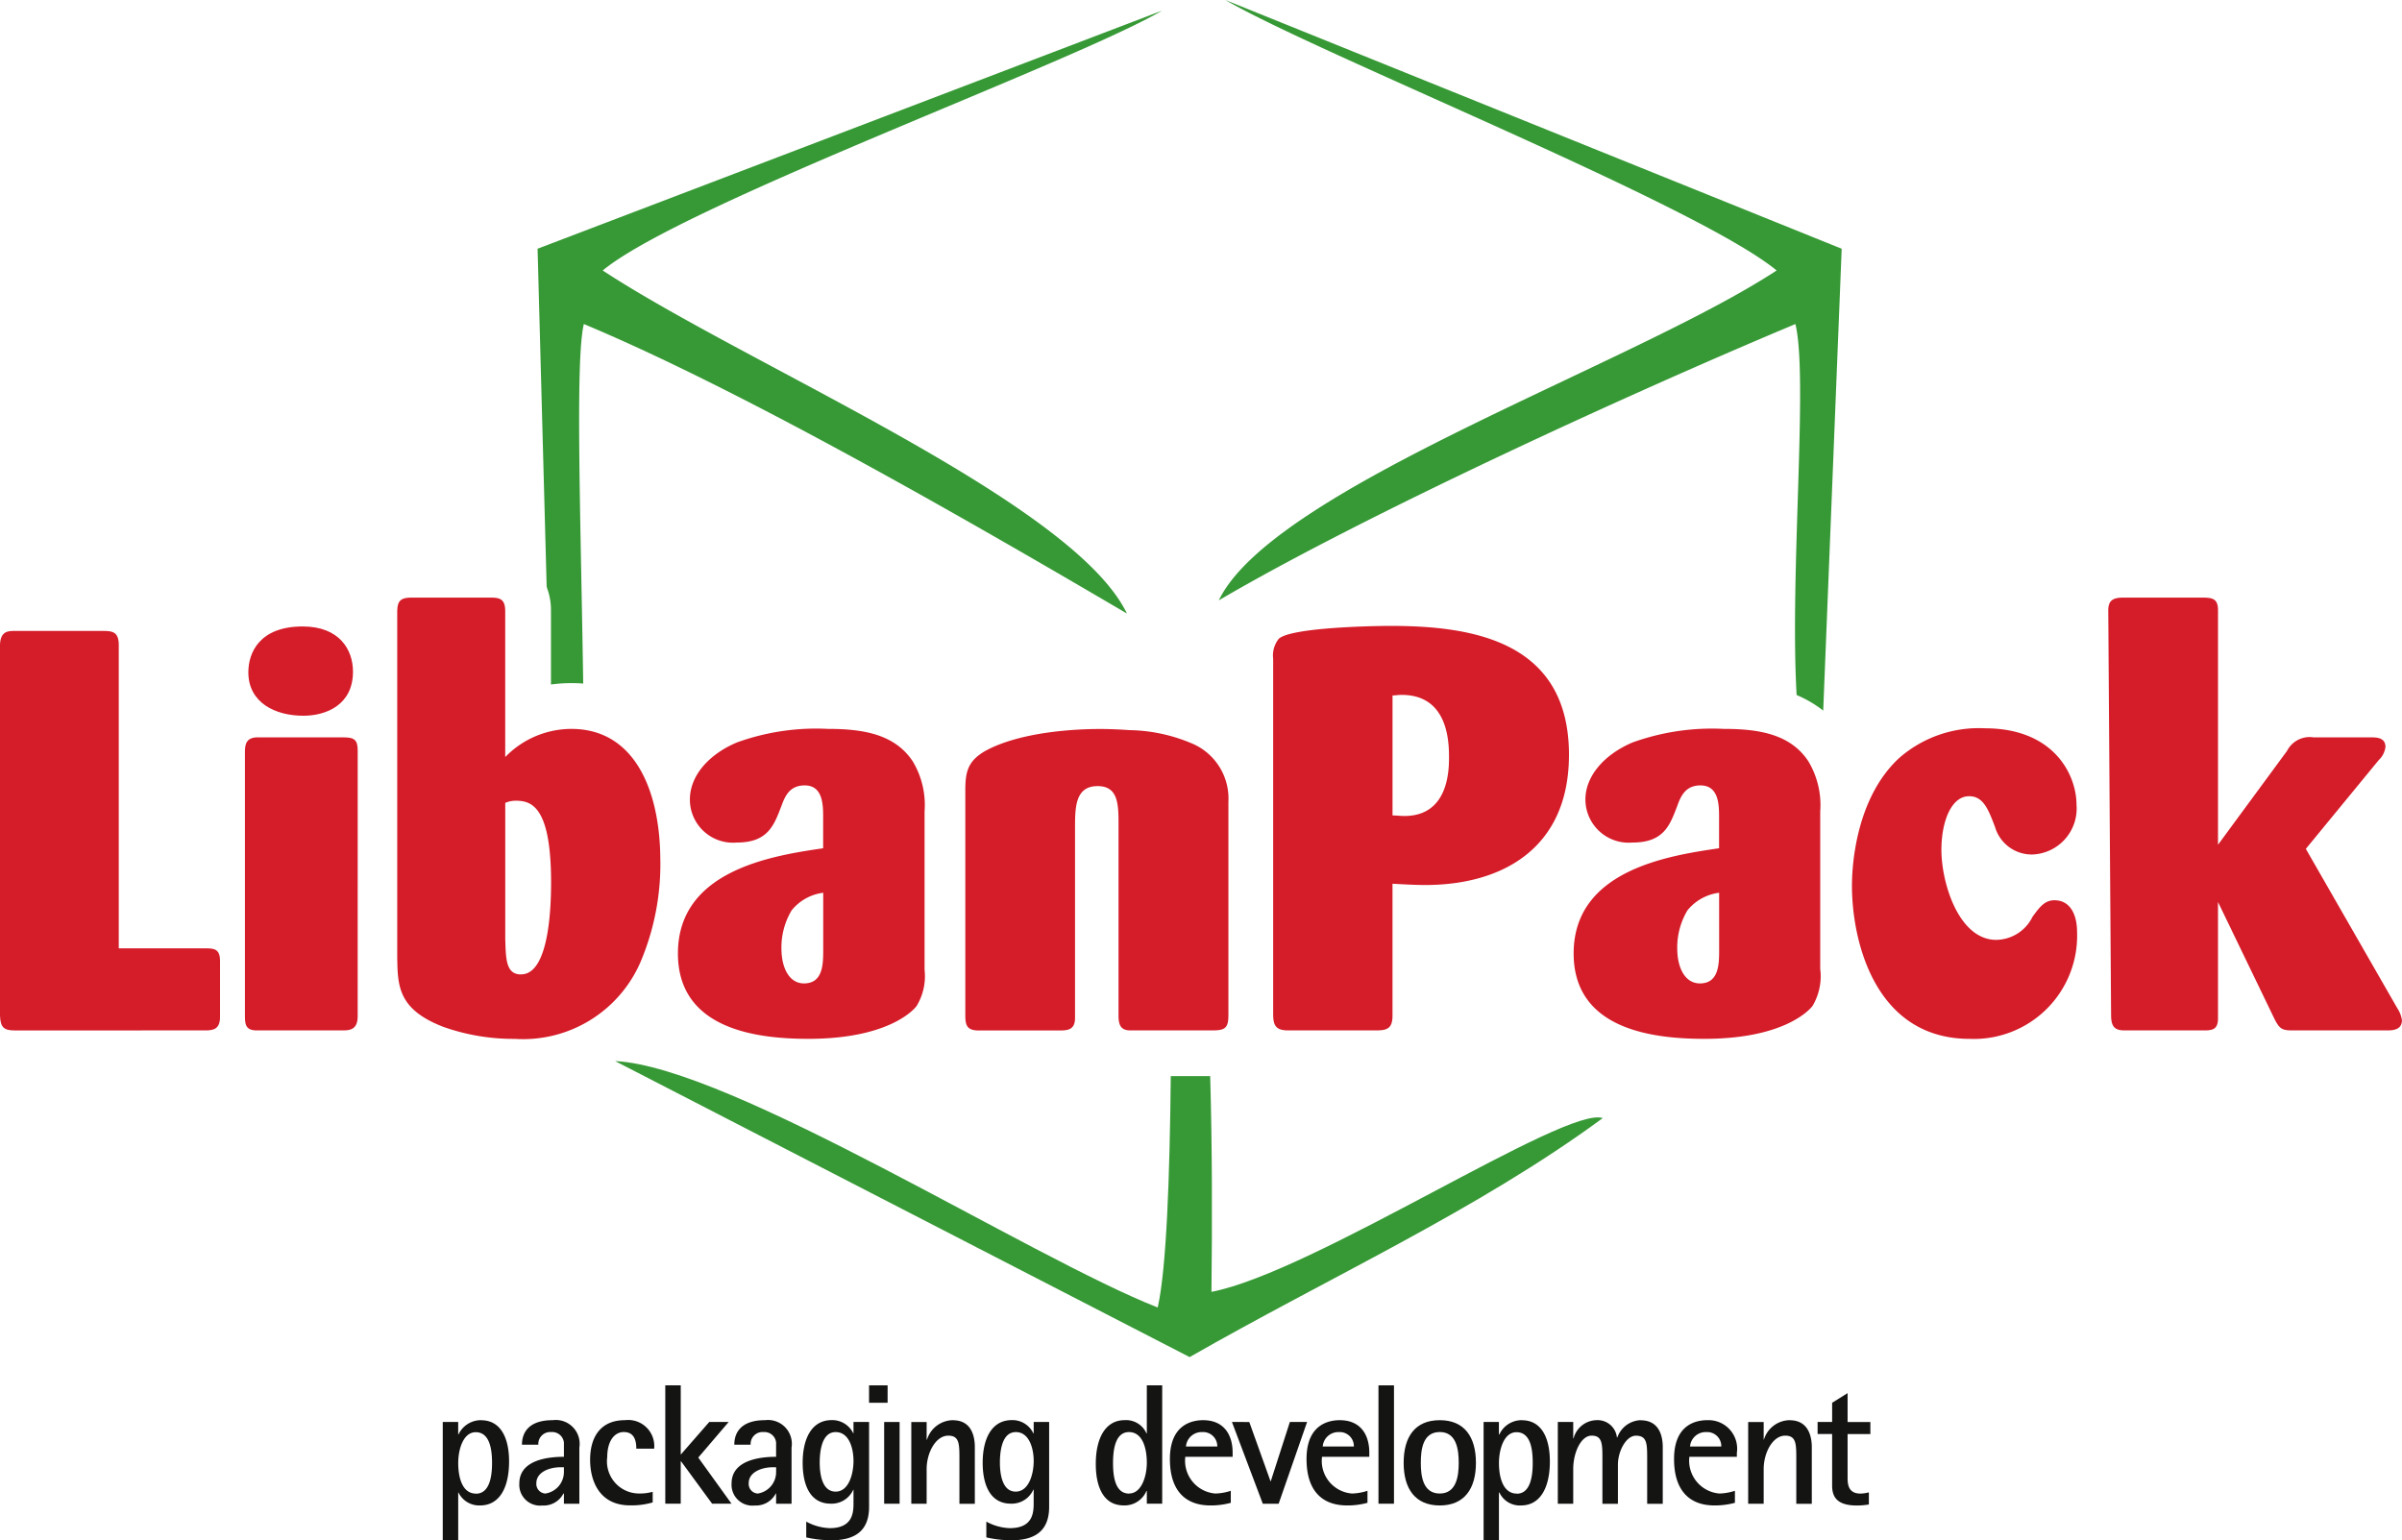
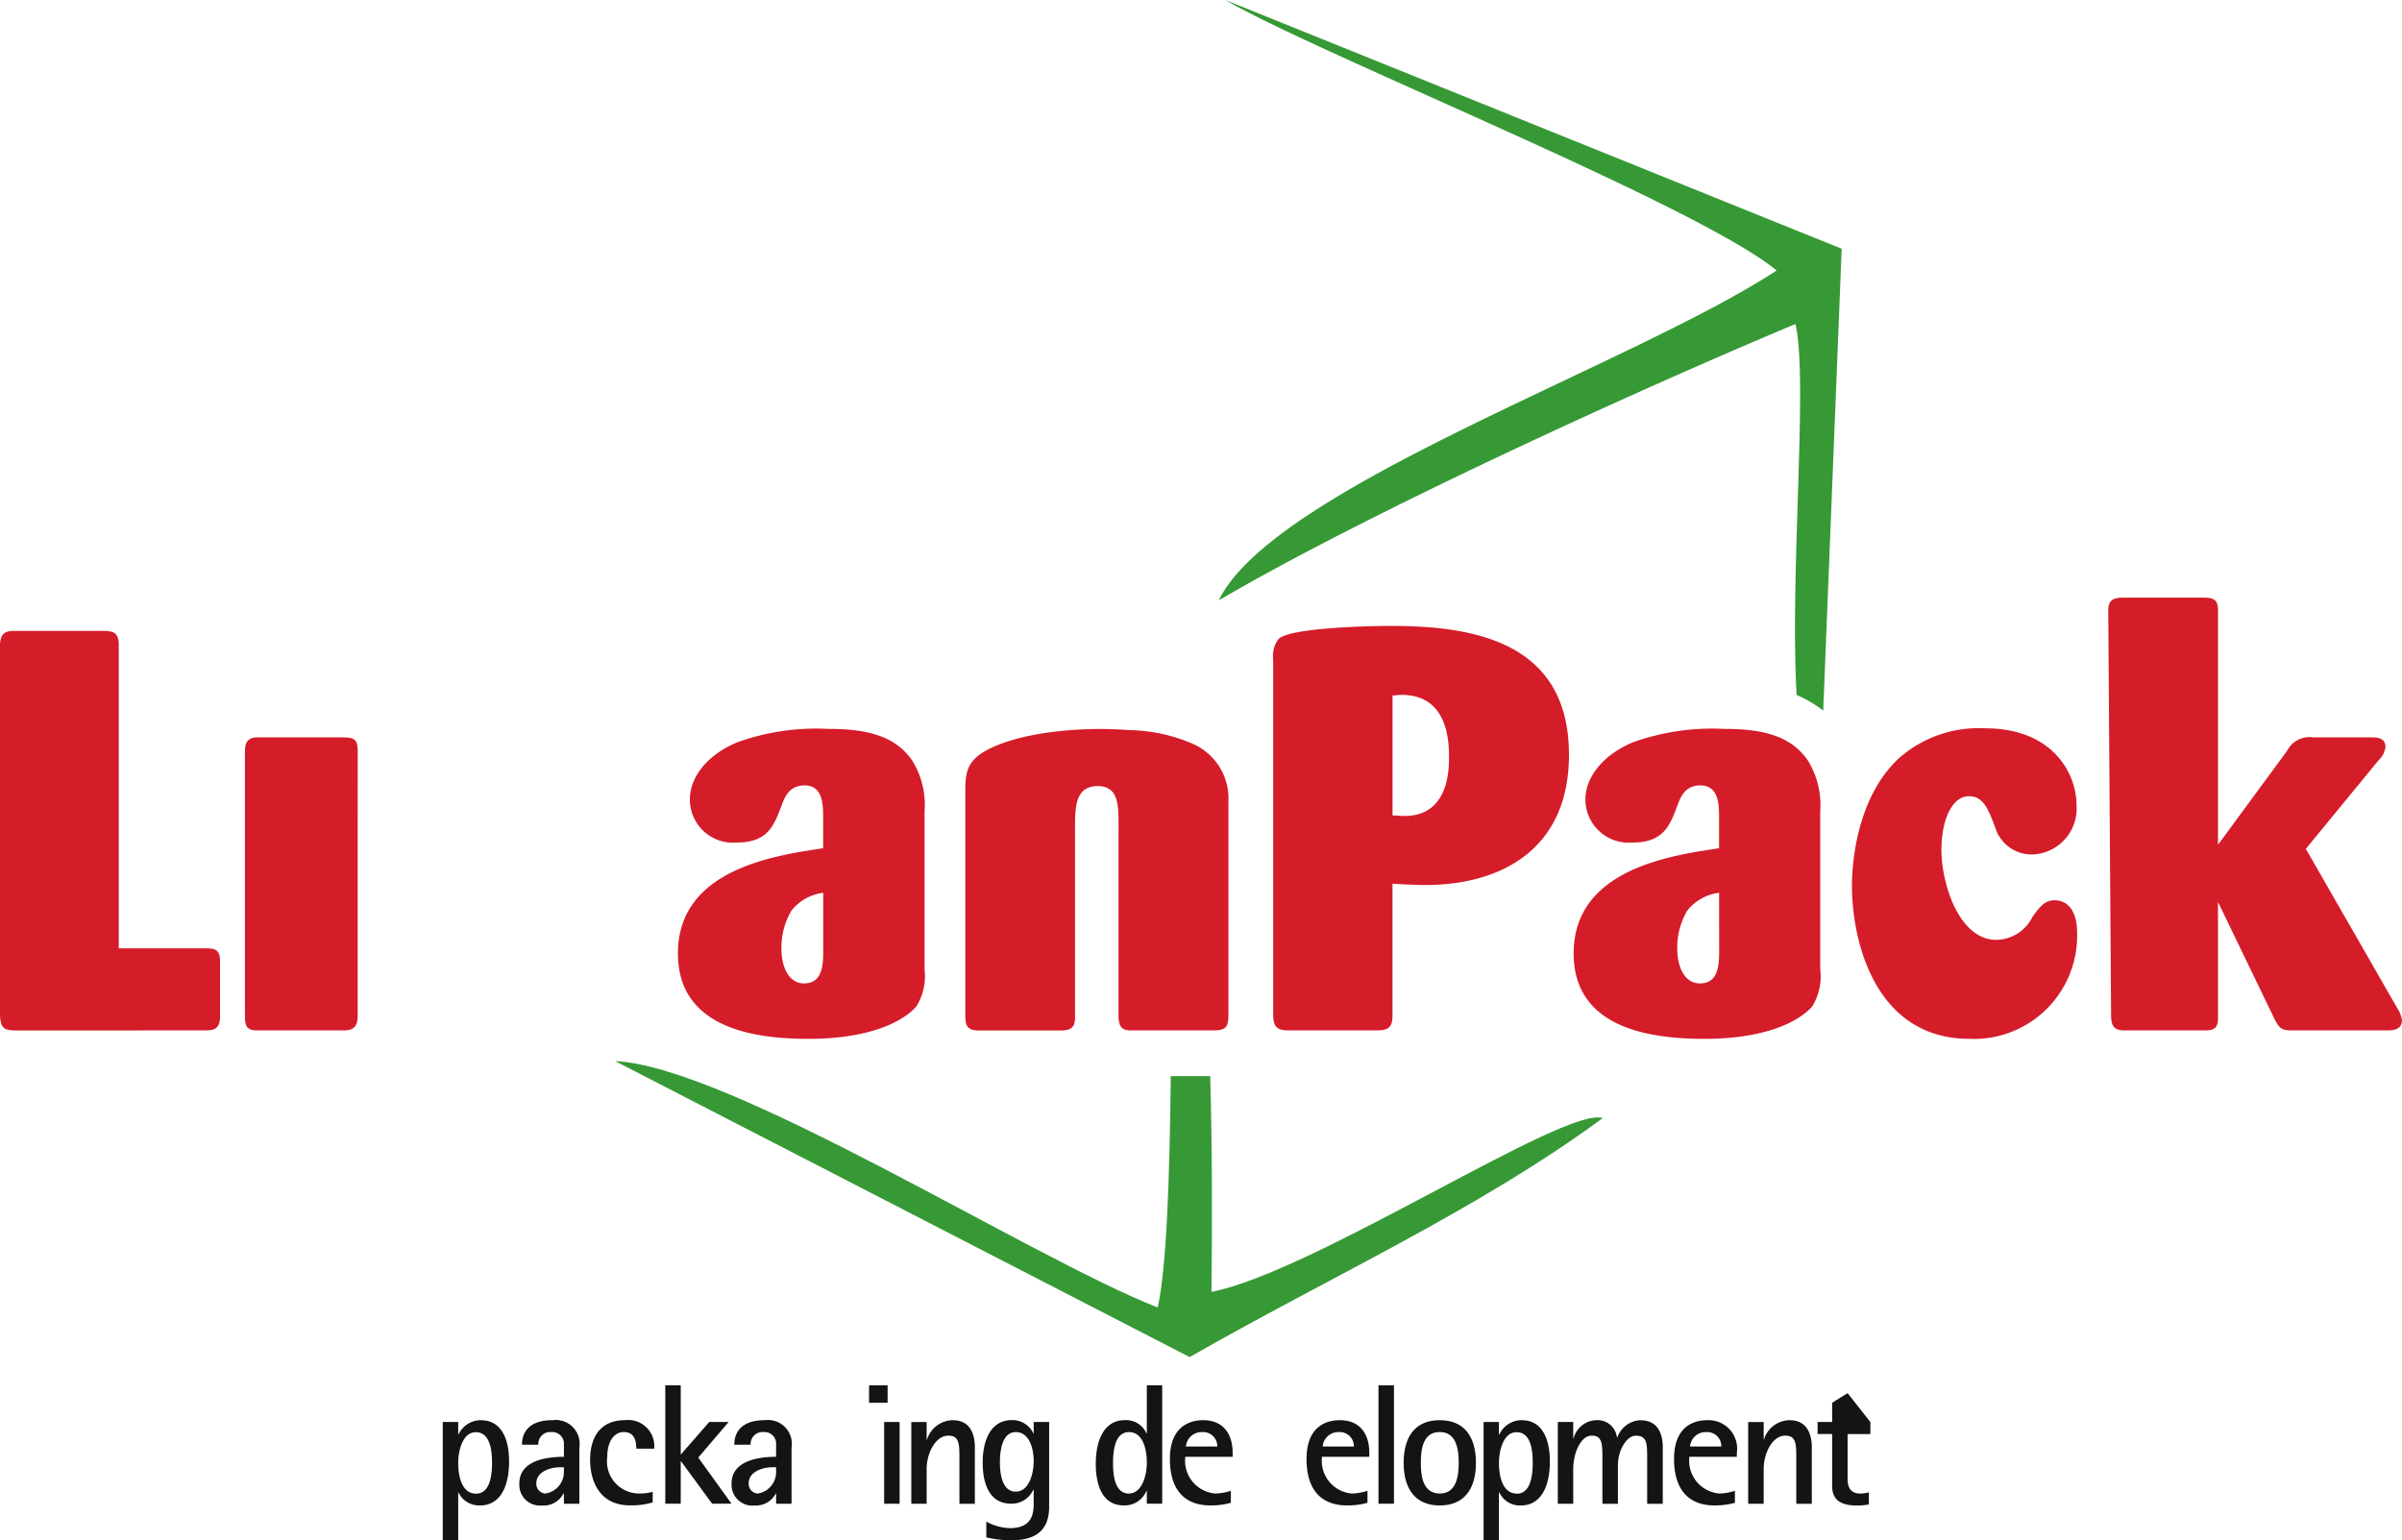
<svg xmlns="http://www.w3.org/2000/svg" width="163.519" height="104.871" viewBox="0 0 163.519 104.871">
  <g id="Group_1" data-name="Group 1" transform="translate(0 0)">
    <path id="Path_57" data-name="Path 57" d="M138.5,486.113,96.543,469.178c6.226,3.64,32.123,13.95,37.528,18.415-9.842,6.454-34.29,14.807-37.975,22.46,9.944-5.836,28.133-14.16,39.253-18.813.885,3.632-.393,16.935.083,25.257a8.053,8.053,0,0,1,1.811,1.061Z" transform="translate(-13.125 -469.178)" fill="#379936" />
-     <path id="Path_58" data-name="Path 58" d="M65.612,510.559v4.988A10.1,10.1,0,0,1,67,515.454c.272,0,.545.007.807.031-.164-11.043-.554-22.04.043-24.479,11.136,4.653,27.023,13.872,36.971,19.709-3.691-7.66-25.85-16.9-35.686-23.356,5.4-4.465,31.844-14.058,38.077-17.69L64.7,485.879l.619,23.029a.129.129,0,0,1,.028.078,4.267,4.267,0,0,1,.264,1.573" transform="translate(-28.104 -468.944)" fill="#379936" />
    <path id="Path_59" data-name="Path 59" d="M105.216,534.863c-8.659-3.39-29.065-16.4-36.943-16.778l39.113,20.154c9.406-5.393,19.6-10,28.122-16.272-2.5-.88-19.712,10.505-26.637,11.829.055-4.987.05-9.9-.086-14.689H106.1c-.069,6.857-.288,13.084-.888,15.756" transform="translate(-26.399 -445.843)" fill="#379936" />
    <path id="Path_60" data-name="Path 60" d="M53.91,525.456c.53,0,.994-.077.994-.919v-3.818c0-.849-.464-.849-.994-.849h-5.9V499.147c-.027-.809-.417-.888-1.04-.888H40.919c-.421,0-.962,0-.994.935v25.265c.032.834.3,1,1.033,1Z" transform="translate(-39.925 -455.303)" fill="#d51c29" />
-     <path id="Path_61" data-name="Path 61" d="M55.114,504.131c1.535,0,3.381-.725,3.381-3,0-1.5-.922-3.078-3.424-3.078-2.926,0-3.7,1.77-3.7,3.118,0,2.08,1.843,2.96,3.745,2.96" transform="translate(-34.465 -455.401)" fill="#d51c29" />
    <path id="Path_62" data-name="Path 62" d="M58.89,504.086c0-.725-.2-.92-.944-.92H52.179c-.88-.038-.966.459-.966,1V522.04c0,.609,0,1.076.8,1.076h5.9c.468,0,.975-.077.975-.957Z" transform="translate(-34.539 -452.963)" fill="#d51c29" />
-     <path id="Path_63" data-name="Path 63" d="M76.143,514.64c0-4.708-1.7-8.978-6.059-8.978a6.292,6.292,0,0,0-4.5,1.917v-9.929c0-.849-.375-.928-1.041-.928h-5.31c-.846,0-1,.273-1,1.044v23.489c.038,1.886.038,3.507,3.157,4.7a14.282,14.282,0,0,0,4.846.811,8.71,8.71,0,0,0,8.561-5.238,17.1,17.1,0,0,0,1.349-6.888m-9.48,7.739c-1.037,0-1.037-1.044-1.08-2.433V510.7a1.756,1.756,0,0,1,.728-.148c1.083,0,2.393.428,2.393,5.58,0,1.737-.152,6.242-2.041,6.242" transform="translate(-31.191 -456.036)" fill="#d51c29" />
    <path id="Path_64" data-name="Path 64" d="M87.959,519.18V508.394a5.766,5.766,0,0,0-.811-3.421c-1.235-1.855-3.4-2.2-5.783-2.2a15.855,15.855,0,0,0-6.191.927c-1.976.841-3.191,2.315-3.191,3.88a2.936,2.936,0,0,0,3.191,2.931c2.115,0,2.532-1.161,3.036-2.479.238-.638.533-1.411,1.589-1.411,1.256,0,1.256,1.356,1.256,2.2V510.9c-3.387.5-9.886,1.465-9.886,7.161,0,5.2,5.431,5.814,8.883,5.814,5.324,0,7.1-1.886,7.361-2.229a3.911,3.911,0,0,0,.547-2.47m-6.9-1.389c0,.967,0,2.315-1.31,2.315-1,0-1.535-1.044-1.535-2.391a4.906,4.906,0,0,1,.693-2.581,3.294,3.294,0,0,1,2.152-1.2Z" transform="translate(-25.018 -453.148)" fill="#d51c29" />
    <path id="Path_65" data-name="Path 65" d="M102.323,522.344v-14.6a4.068,4.068,0,0,0-2.548-4.006,11.27,11.27,0,0,0-4.185-.88c-.663-.047-1.365-.078-2-.078-1.9,0-5.369.226-7.677,1.418-1.383.733-1.5,1.551-1.5,2.814v15.219c0,.694.078,1.075.92,1.075h5.391c.62,0,1.158,0,1.158-.857v-12.89c0-1.425,0-2.891,1.539-2.891,1.391,0,1.422,1.223,1.422,2.579V522.3c0,.764.238,1.03.931,1h5.471c.771,0,1.075-.117,1.075-.957" transform="translate(-18.698 -453.148)" fill="#d51c29" />
    <path id="Path_66" data-name="Path 66" d="M118.739,506.809c0-7.737-6.539-8.782-12.135-8.782-1.387,0-6.811.117-7.625.88a1.83,1.83,0,0,0-.378,1.356v24.182c0,.811.195,1.121,1.035,1.121h5.971c.733,0,1.118-.117,1.118-1v-8.985c.885.047,1.539.086,2.236.086,5.155,0,9.777-2.431,9.777-8.861m-11.2,4.163c-.23,0-.62-.04-.811-.04v-8.167c.191,0,.386-.039.619-.039,3.114,0,3.226,3.086,3.226,4.232,0,.818,0,4.013-3.034,4.013" transform="translate(-11.929 -455.413)" fill="#d51c29" />
    <path id="Path_67" data-name="Path 67" d="M129.238,519.18V508.394a5.8,5.8,0,0,0-.811-3.421c-1.227-1.855-3.381-2.2-5.774-2.2a15.955,15.955,0,0,0-6.2.927c-1.963.841-3.2,2.315-3.2,3.88a2.947,2.947,0,0,0,3.2,2.931c2.127,0,2.545-1.161,3.047-2.479.233-.638.538-1.411,1.582-1.411,1.27,0,1.27,1.356,1.27,2.2V510.9c-3.39.5-9.9,1.465-9.9,7.161,0,5.2,5.431,5.814,8.9,5.814,5.315,0,7.083-1.886,7.356-2.229a3.963,3.963,0,0,0,.538-2.47m-6.889-1.389c0,.967,0,2.315-1.309,2.315-1.006,0-1.544-1.044-1.544-2.391a4.91,4.91,0,0,1,.694-2.581,3.3,3.3,0,0,1,2.158-1.2Z" transform="translate(-5.324 -453.148)" fill="#d51c29" />
    <path id="Path_68" data-name="Path 68" d="M140.6,516.612c0-1.114-.424-2.158-1.544-2.158-.681,0-1.028.5-1.487,1.121a2.79,2.79,0,0,1-2.471,1.575c-2.541,0-3.733-3.849-3.733-6.126,0-1.956.682-3.654,1.886-3.654.962,0,1.306.88,1.77,2.112a2.6,2.6,0,0,0,2.579,1.854,3.133,3.133,0,0,0,2.962-3.39c0-2-1.505-5.2-6.235-5.2a8.22,8.22,0,0,0-5.86,2.043c-2.892,2.7-3.192,7.2-3.192,8.665,0,3.889,1.625,10.436,8.015,10.436a7.028,7.028,0,0,0,7.31-7.279" transform="translate(0.799 -453.161)" fill="#d51c29" />
    <path id="Path_69" data-name="Path 69" d="M150.536,513.829l4.965-6.047a1.469,1.469,0,0,0,.456-.889c0-.654-.62-.654-1-.654h-3.892a1.727,1.727,0,0,0-1.808.92l-4.7,6.39V497.572c0-.81-.417-.849-1.123-.849h-5.31c-.725,0-1.037.188-1.037.882l.192,27.532c0,.78.229,1.052.916,1.052h5.4c.545,0,.962-.038.962-.809v-7.934l3.846,7.964c.35.7.545.779,1.239.779h6.4c.352,0,1.037,0,1.037-.693a1.977,1.977,0,0,0-.312-.811Z" transform="translate(6.436 -456.036)" fill="#d51c29" />
    <path id="Path_70" data-name="Path 70" d="M62.947,534.636a1.689,1.689,0,0,0-1.547.974h-.019v-.85H60.33v8.058h1.052v-3.257H61.4a1.566,1.566,0,0,0,1.477.88c1.27,0,1.968-1.137,1.968-3,0-1.575-.557-2.8-1.9-2.8m-.362,4.994c-.923,0-1.2-1.1-1.2-2.08,0-.92.335-2.1,1.192-2.1.987,0,1.111,1.256,1.111,2.1,0,1.169-.276,2.087-1.1,2.087" transform="translate(-30.189 -437.946)" fill="#141413" />
    <path id="Path_71" data-name="Path 71" d="M66.123,534.636c-1.563,0-2.084.787-2.084,1.668h1.114a.81.81,0,0,1,.88-.858.8.8,0,0,1,.861.718v.966c-1.423,0-3.035.359-3.035,1.815a1.414,1.414,0,0,0,1.567,1.5,1.51,1.51,0,0,0,1.433-.811h.035v.694h1.052V536.5a1.624,1.624,0,0,0-1.823-1.863m.771,3.514a1.483,1.483,0,0,1-1.266,1.48.654.654,0,0,1-.609-.716c0-.709.827-1.075,1.66-1.075h.214Z" transform="translate(-28.505 -437.946)" fill="#141413" />
    <path id="Path_72" data-name="Path 72" d="M69.426,535.445c.764,0,.84.709.84,1.13h1.216a1.777,1.777,0,0,0-1.991-1.939c-1.663,0-2.369,1.152-2.369,2.7,0,1.38.592,3.1,2.716,3.1a5.11,5.11,0,0,0,1.544-.2v-.725a3.1,3.1,0,0,1-.88.117,2.189,2.189,0,0,1-2.214-2.486c0-1.028.449-1.7,1.139-1.7" transform="translate(-26.949 -437.946)" fill="#141413" />
    <path id="Path_73" data-name="Path 73" d="M74.9,535.525H73.579l-1.94,2.221v-4.715H70.586v8.058h1.052v-2.883h.024l2.112,2.883h1.321l-2.264-3.141Z" transform="translate(-25.296 -438.712)" fill="#141413" />
    <path id="Path_74" data-name="Path 74" d="M75.908,534.636c-1.558,0-2.081.787-2.081,1.668h1.111a.812.812,0,0,1,.889-.858.793.793,0,0,1,.845.718v.966c-1.411,0-3.031.359-3.031,1.815a1.418,1.418,0,0,0,1.582,1.5,1.517,1.517,0,0,0,1.425-.811h.024v.694h1.052V536.5a1.622,1.622,0,0,0-1.815-1.863m.764,3.514a1.475,1.475,0,0,1-1.251,1.48.656.656,0,0,1-.614-.716c0-.709.829-1.075,1.656-1.075h.21Z" transform="translate(-23.838 -437.946)" fill="#141413" />
-     <path id="Path_75" data-name="Path 75" d="M80.378,535.531h-.016a1.588,1.588,0,0,0-1.461-.9c-1.415,0-1.984,1.332-1.984,2.907,0,1.418.452,2.782,1.91,2.782a1.609,1.609,0,0,0,1.535-.95h.016v.864c0,.623,0,1.753-1.617,1.753a3.568,3.568,0,0,1-1.6-.445v1.076a7.908,7.908,0,0,0,1.706.195c1.651,0,2.572-.669,2.572-2.275V534.76H80.378ZM79.162,539.5c-.944,0-1.084-1.246-1.084-1.979,0-.842.171-2.074,1.084-2.074.931,0,1.216,1.13,1.216,1.965,0,.888-.324,2.089-1.216,2.089" transform="translate(-22.275 -437.946)" fill="#141413" />
    <rect id="Rectangle_15" data-name="Rectangle 15" width="1.263" height="1.185" transform="translate(59.162 94.32)" fill="#141413" />
    <rect id="Rectangle_16" data-name="Rectangle 16" width="1.052" height="5.565" transform="translate(60.19 96.814)" fill="#141413" />
    <path id="Path_76" data-name="Path 76" d="M84.76,534.636a1.875,1.875,0,0,0-1.768,1.325h-.024v-1.2H81.924v5.565h1.044v-2.36c0-1.108.616-2.276,1.473-2.276.759,0,.759.569.759,1.6v3.04h1.049v-3.857c0-.694-.2-1.832-1.489-1.832" transform="translate(-19.886 -437.946)" fill="#141413" />
    <path id="Path_77" data-name="Path 77" d="M88.685,535.531h-.024a1.572,1.572,0,0,0-1.458-.9c-1.418,0-1.99,1.332-1.99,2.907,0,1.418.462,2.782,1.92,2.782a1.607,1.607,0,0,0,1.527-.95h.024v.864c0,.623,0,1.753-1.622,1.753a3.536,3.536,0,0,1-1.6-.445v1.076a7.733,7.733,0,0,0,1.7.195c1.651,0,2.576-.669,2.576-2.275V534.76H88.685ZM87.458,539.5c-.932,0-1.072-1.246-1.072-1.979,0-.842.164-2.074,1.084-2.074s1.216,1.13,1.216,1.965c0,.888-.328,2.089-1.228,2.089" transform="translate(-18.316 -437.946)" fill="#141413" />
    <path id="Path_78" data-name="Path 78" d="M93.9,536.3h-.024a1.517,1.517,0,0,0-1.485-.9c-1.263,0-1.965,1.152-1.965,2.984,0,1.6.547,2.821,1.9,2.821a1.61,1.61,0,0,0,1.547-.981H93.9v.864h1.047v-8.058H93.9Zm-1.208,4.1c-.978,0-1.092-1.247-1.092-2.087,0-1.161.261-2.1,1.084-2.1.932,0,1.216,1.115,1.216,2.081,0,.92-.359,2.1-1.208,2.1" transform="translate(-15.829 -438.712)" fill="#141413" />
    <path id="Path_79" data-name="Path 79" d="M96.114,534.636c-.716,0-2.272.257-2.272,2.641,0,2.183,1.075,3.164,2.762,3.164a5.091,5.091,0,0,0,1.384-.179v-.818a3.614,3.614,0,0,1-1.044.186,2.236,2.236,0,0,1-2.053-2.5h3.222v-.273c0-1.3-.651-2.22-2-2.22m-1.177,1.792a1.07,1.07,0,0,1,1.111-.982.962.962,0,0,1,1.021.982Z" transform="translate(-14.2 -437.946)" fill="#141413" />
-     <path id="Path_80" data-name="Path 80" d="M99.342,538.757h-.015l-1.446-4.037H96.7l2.1,5.565H99.88l1.936-5.565h-1.173Z" transform="translate(-12.834 -437.906)" fill="#141413" />
    <path id="Path_81" data-name="Path 81" d="M102.406,534.636c-.713,0-2.267.257-2.267,2.641,0,2.183,1.075,3.164,2.762,3.164a5.106,5.106,0,0,0,1.387-.179v-.818a3.7,3.7,0,0,1-1.052.186,2.229,2.229,0,0,1-2.043-2.5h3.219v-.273c0-1.3-.65-2.22-2.006-2.22m-1.165,1.792a1.066,1.066,0,0,1,1.106-.982.957.957,0,0,1,1.013.982Z" transform="translate(-11.195 -437.946)" fill="#141413" />
    <rect id="Rectangle_17" data-name="Rectangle 17" width="1.056" height="8.058" transform="translate(93.841 94.32)" fill="#141413" />
    <path id="Path_82" data-name="Path 82" d="M107.074,534.636c-1.68,0-2.459,1.13-2.459,2.907,0,1.754.78,2.9,2.459,2.9s2.462-1.145,2.462-2.9c0-1.777-.792-2.907-2.462-2.907m0,4.994c-1.158,0-1.29-1.207-1.29-2.087,0-.905.131-2.1,1.29-2.1,1.142,0,1.29,1.192,1.29,2.1,0,.881-.148,2.087-1.29,2.087" transform="translate(-9.06 -437.946)" fill="#141413" />
    <path id="Path_83" data-name="Path 83" d="M110.908,534.636a1.67,1.67,0,0,0-1.535.974h-.031v-.85H108.3v8.058h1.044v-3.257h.031a1.527,1.527,0,0,0,1.48.88c1.251,0,1.956-1.137,1.956-3,0-1.575-.557-2.8-1.9-2.8m-.35,4.994c-.935,0-1.216-1.1-1.216-2.08,0-.92.335-2.1,1.192-2.1,1,0,1.106,1.256,1.106,2.1,0,1.169-.269,2.087-1.083,2.087" transform="translate(-7.302 -437.946)" fill="#141413" />
    <path id="Path_84" data-name="Path 84" d="M117.357,534.636a1.752,1.752,0,0,0-1.585,1.176h-.028a1.323,1.323,0,0,0-1.4-1.176,1.651,1.651,0,0,0-1.551,1.238h-.024V534.76h-1.049v5.565h1.049v-2.36c0-1.108.521-2.276,1.254-2.276s.733.569.733,1.6v3.04h1.056v-2.657c0-.943.569-1.979,1.223-1.979.768,0,.768.554.768,1.6v3.04h1.061v-3.857c0-.694-.2-1.832-1.505-1.832" transform="translate(-5.67 -437.946)" fill="#141413" />
    <path id="Path_85" data-name="Path 85" d="M119.337,534.636c-.709,0-2.26.257-2.26,2.641,0,2.183,1.083,3.164,2.75,3.164a5.171,5.171,0,0,0,1.394-.179v-.818a3.716,3.716,0,0,1-1.052.186,2.242,2.242,0,0,1-2.049-2.5h3.233v-.273a1.945,1.945,0,0,0-2.018-2.22m-1.17,1.792a1.071,1.071,0,0,1,1.115-.982.958.958,0,0,1,1.013.982Z" transform="translate(-3.114 -437.946)" fill="#141413" />
    <path id="Path_86" data-name="Path 86" d="M123.329,534.636a1.863,1.863,0,0,0-1.765,1.325h-.015v-1.2h-1.056v5.565h1.056v-2.36c0-1.108.607-2.276,1.465-2.276.755,0,.755.569.755,1.6v3.04h1.056v-3.857c0-.694-.214-1.832-1.5-1.832" transform="translate(-1.484 -437.946)" fill="#141413" />
-     <path id="Path_87" data-name="Path 87" d="M125.734,533.39l-1.052.656v1.309h-.99v.818h.99V539.7c0,.747.331,1.34,1.668,1.34a4.891,4.891,0,0,0,.833-.069v-.826a2.511,2.511,0,0,1-.569.084c-.811,0-.88-.592-.88-1.083v-2.969h1.551v-.818h-1.551Z" transform="translate(0.043 -438.541)" fill="#141413" />
+     <path id="Path_87" data-name="Path 87" d="M125.734,533.39l-1.052.656v1.309h-.99v.818h.99V539.7c0,.747.331,1.34,1.668,1.34a4.891,4.891,0,0,0,.833-.069v-.826a2.511,2.511,0,0,1-.569.084c-.811,0-.88-.592-.88-1.083v-2.969h1.551v-.818Z" transform="translate(0.043 -438.541)" fill="#141413" />
  </g>
</svg>